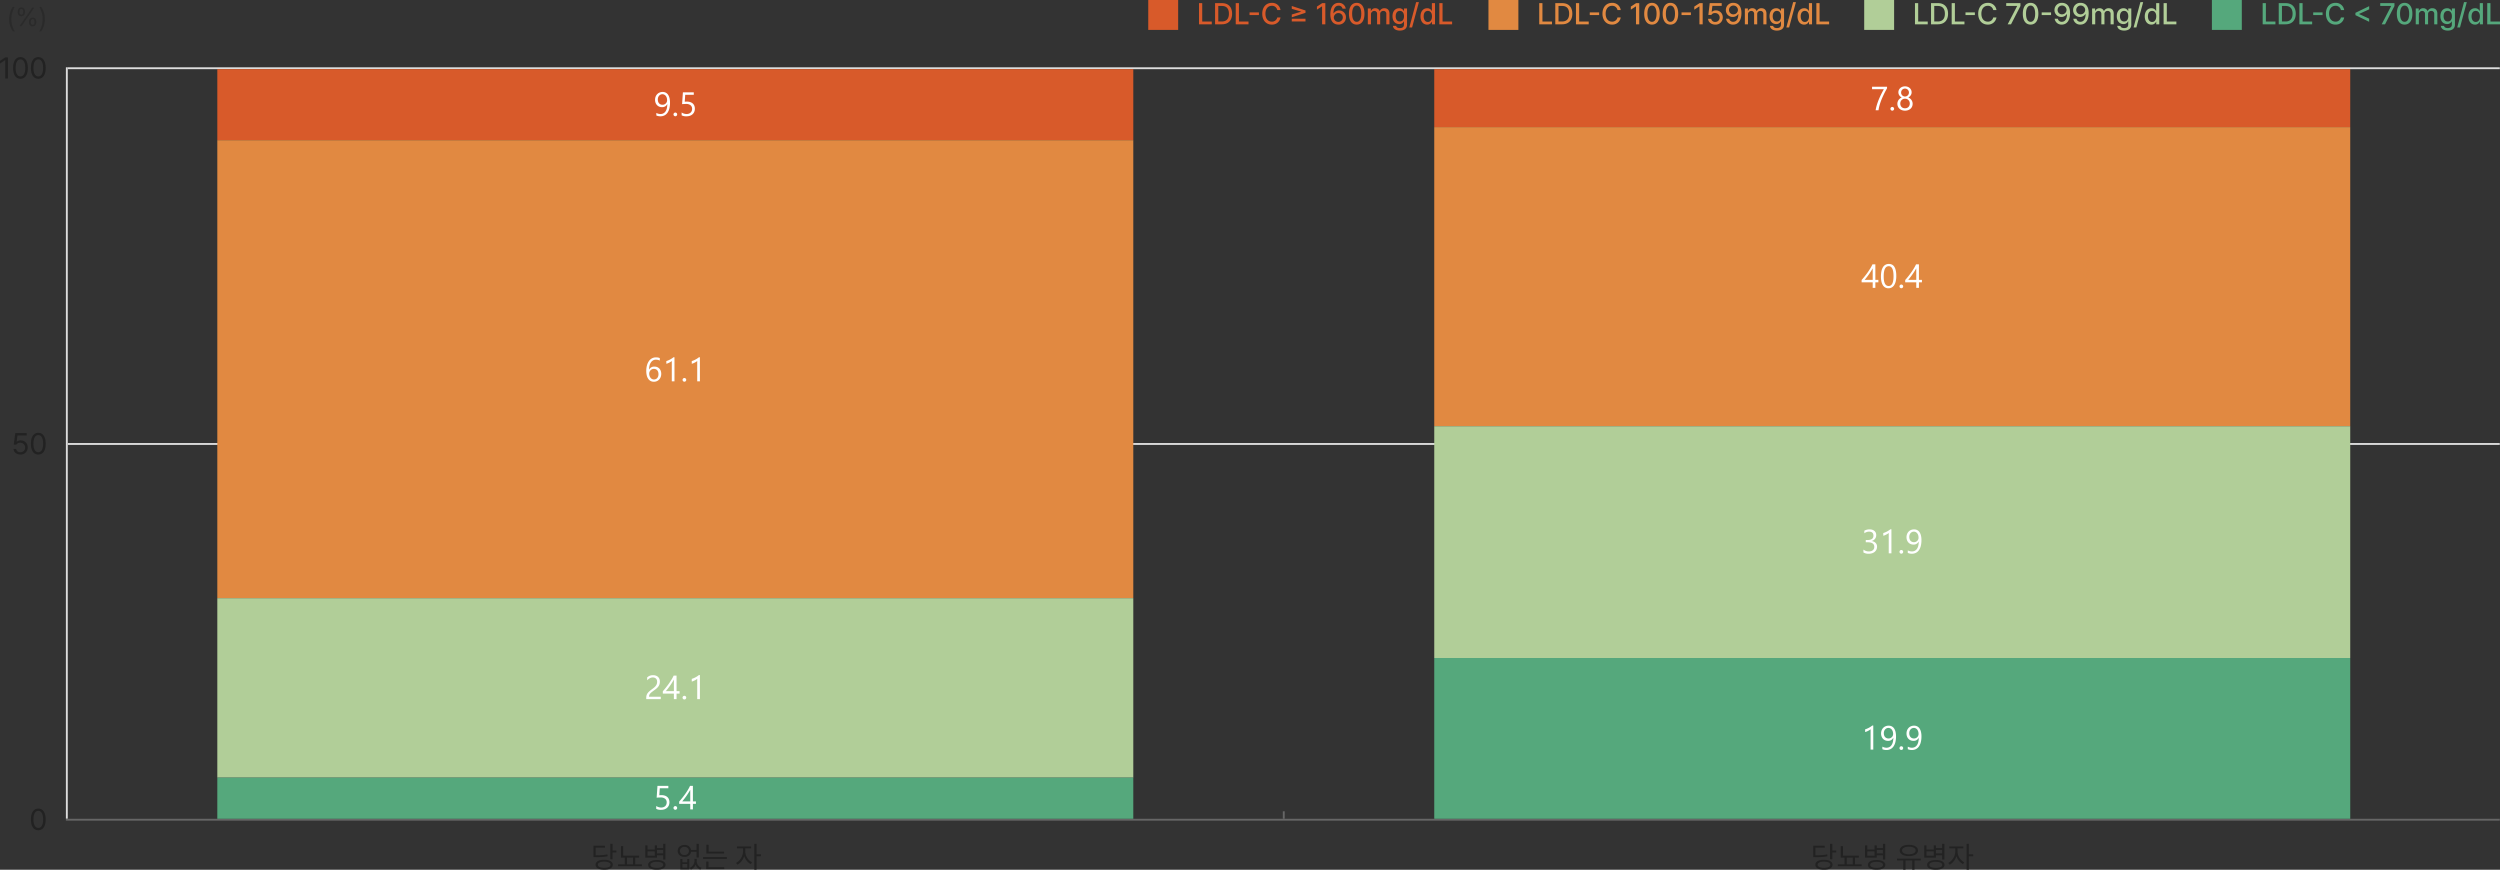
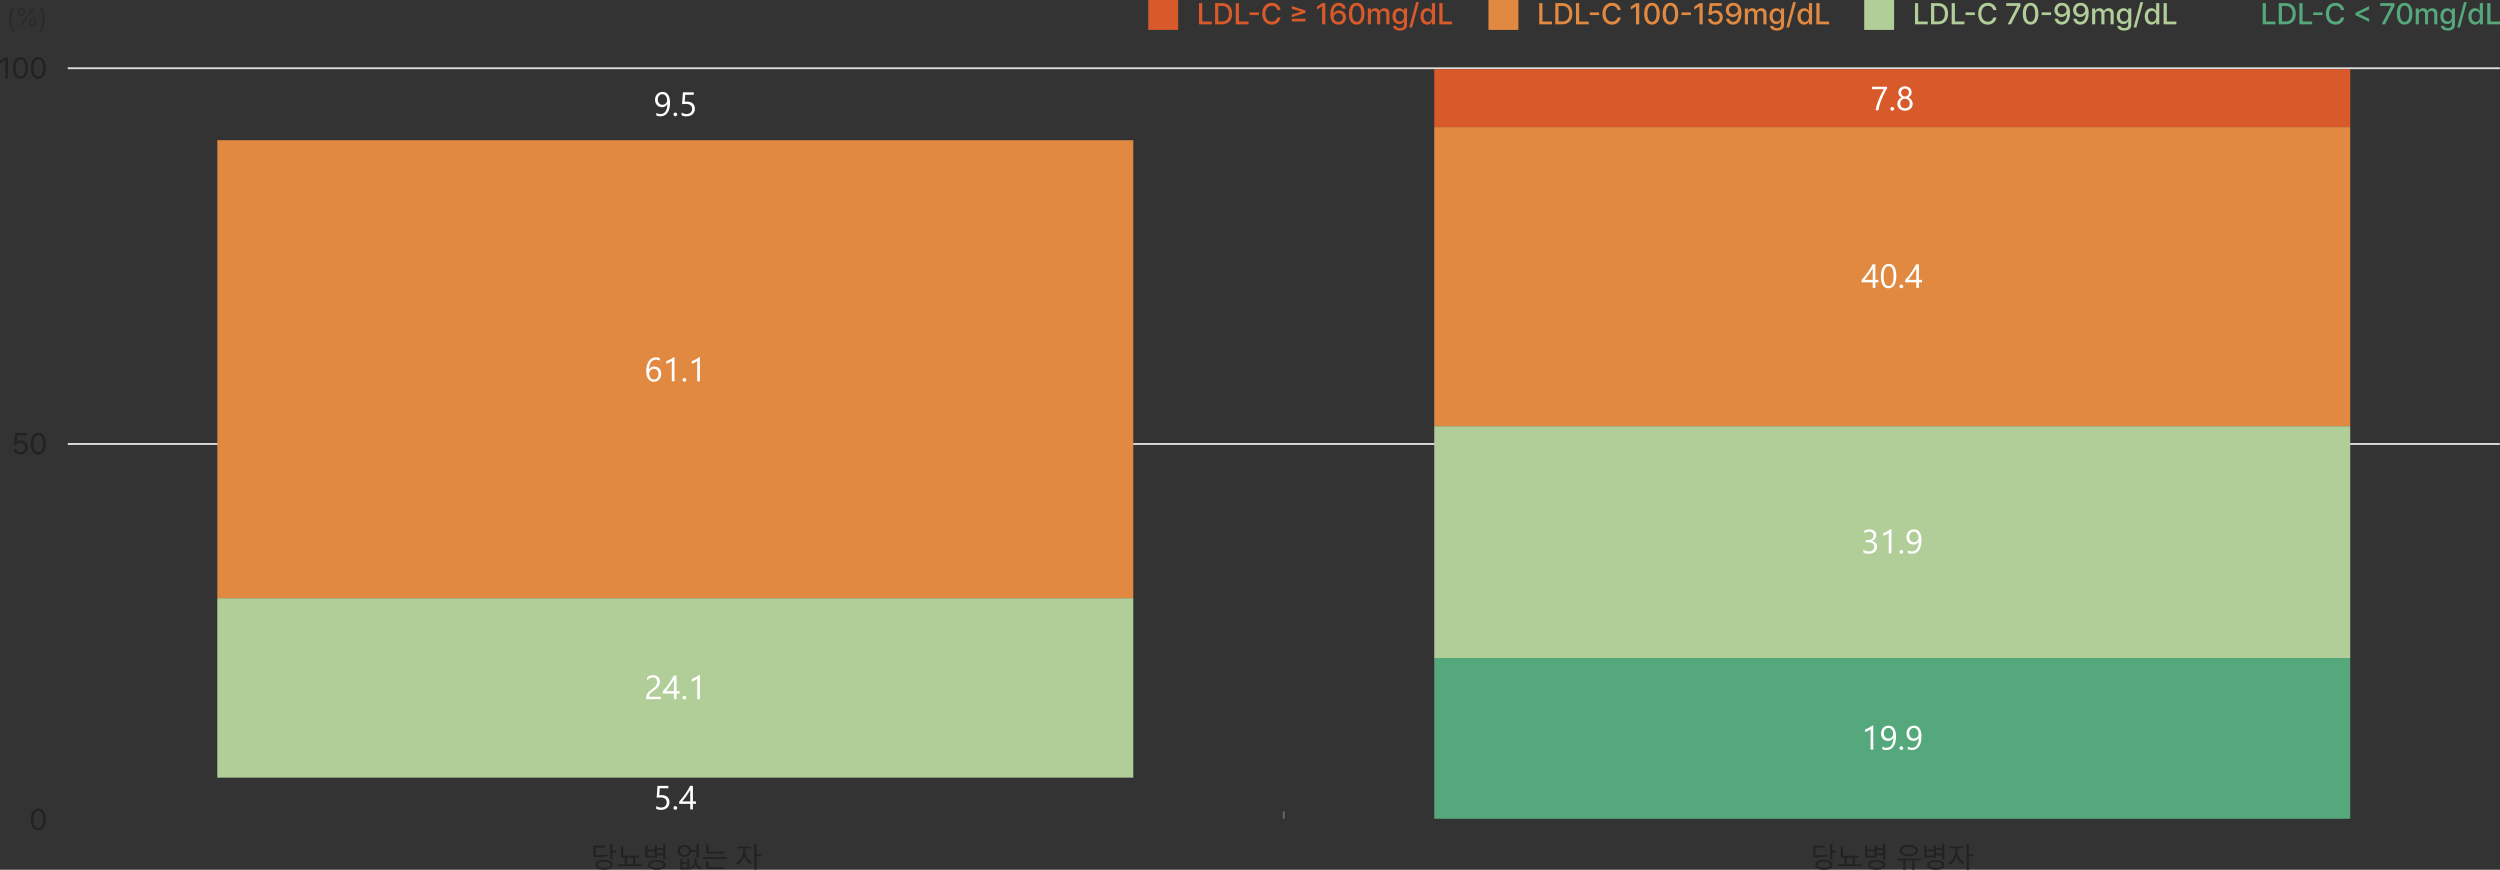
<svg xmlns="http://www.w3.org/2000/svg" width="1337.367" height="465.266" viewBox="0 0 1337.367 465.266">
  <rect x="0" y="0" width="1337.367" height="465.266" fill="#333333" stroke="none" />
  <path id="패스_60228" data-name="패스 60228" d="M11.438-12.625H10.2v8.3h1.234V-7.969h2.078V-9H11.438ZM6.969-4.062c-2.844,0-4.609.984-4.609,2.641,0,1.688,1.766,2.656,4.609,2.656,2.828,0,4.578-.969,4.578-2.656C11.547-3.078,9.8-4.062,6.969-4.062Zm0,1.016c2.078-.016,3.391.609,3.391,1.625C10.359-.391,9.047.25,6.969.25,4.875.25,3.563-.391,3.563-1.422,3.563-2.437,4.875-3.062,6.969-3.047Zm.406-8.516H1.2v6.094H2.281a30.854,30.854,0,0,0,6.547-.469L8.7-6.953a29.992,29.992,0,0,1-6.3.484v-4.078H7.375ZM25.641-6.25h-8.5v-5.109H15.922v6.141h2.031v3.594H14.391v1H27.109v-1H23.578V-5.219h2.063ZM19.172-1.625V-5.219h3.188v3.594ZM30.141-11.766H28.922v6.531h6.3V-6.469H38.5V-4.2h1.234v-8.422H38.5v2.281H35.219v-1.422h-1.2v2.234H30.141Zm0,5.531V-8.547h3.875v2.313Zm4.984,2.3c-2.891.016-4.656.953-4.656,2.609,0,1.625,1.766,2.563,4.656,2.563S39.781.3,39.781-1.328C39.781-2.984,38.016-3.922,35.125-3.937Zm0,.969c2.125,0,3.438.609,3.438,1.641,0,1-1.312,1.594-3.437,1.594s-3.453-.594-3.437-1.594C31.672-2.359,33-2.969,35.125-2.969Zm.094-4.516V-9.344H38.5v1.859ZM48.828-4.469H47.672V1.078H52.5V-4.469H51.359v1.734H48.828Zm0,4.578V-1.8h2.531V.109Zm7.641-3.484V-4.562H55.25v1.188A4.011,4.011,0,0,1,52.688.25l.641.938a4.707,4.707,0,0,0,2.516-2.656,4.42,4.42,0,0,0,2.547,2.656L59.031.25A3.822,3.822,0,0,1,56.469-3.375ZM49.891-12c-2.109,0-3.609,1.3-3.609,3.188,0,1.906,1.5,3.2,3.609,3.2a3.342,3.342,0,0,0,3.563-2.719h2.891v3.063h1.234v-7.359H56.344v3.281H53.438A3.339,3.339,0,0,0,49.891-12Zm0,1.031A2.2,2.2,0,0,1,52.3-8.812a2.214,2.214,0,0,1-2.406,2.188,2.233,2.233,0,0,1-2.437-2.187A2.219,2.219,0,0,1,49.891-10.969ZM71.125-8.406h-8.3v-3.7H61.609v4.688h9.516Zm1.469,2.875H59.875v1H72.594ZM71.2-.094H62.75V-3.109H61.531V.922H71.2ZM82.438-8.359v-1.812h3.125v-1.016H78v1.016h3.234v1.813A7.285,7.285,0,0,1,77.5-2.375l.75.969a7.975,7.975,0,0,0,3.594-4.641,7.354,7.354,0,0,0,3.5,4.3l.7-.969A6.675,6.675,0,0,1,82.438-8.359Zm6.047-4.266H87.266V1.266h1.219V-5.953h2.328V-7H88.484Z" transform="translate(316.25 464)" fill="#222" />
  <path id="패스_60229" data-name="패스 60229" d="M-32.055-12.625h-1.234v8.3h1.234V-7.969h2.078V-9h-2.078Zm-4.469,8.563c-2.844,0-4.609.984-4.609,2.641,0,1.688,1.766,2.656,4.609,2.656,2.828,0,4.578-.969,4.578-2.656C-31.945-3.078-33.7-4.062-36.523-4.062Zm0,1.016c2.078-.016,3.391.609,3.391,1.625,0,1.031-1.312,1.672-3.391,1.672-2.094,0-3.406-.641-3.406-1.672C-39.93-2.437-38.617-3.062-36.523-3.047Zm.406-8.516h-6.172v6.094h1.078a30.854,30.854,0,0,0,6.547-.469l-.125-1.016a29.992,29.992,0,0,1-6.3.484v-4.078h4.969ZM-17.852-6.25h-8.5v-5.109H-27.57v6.141h2.031v3.594H-29.1v1h12.719v-1h-3.531V-5.219h2.063ZM-24.32-1.625V-5.219h3.188v3.594Zm10.969-10.141H-14.57v6.531h6.3V-6.469h3.281V-4.2h1.234v-8.422H-4.992v2.281H-8.273v-1.422h-1.2v2.234h-3.875Zm0,5.531V-8.547h3.875v2.313Zm4.984,2.3c-2.891.016-4.656.953-4.656,2.609,0,1.625,1.766,2.563,4.656,2.563S-3.711.3-3.711-1.328C-3.711-2.984-5.477-3.922-8.367-3.937Zm0,.969c2.125,0,3.438.609,3.438,1.641,0,1-1.312,1.594-3.437,1.594S-11.82-.328-11.8-1.328C-11.82-2.359-10.492-2.969-8.367-2.969Zm.094-4.516V-9.344h3.281v1.859ZM15.273-4.7H2.555v1.016h3.3V1.266H7.117V-3.687H10.68V1.266h1.234V-3.687h3.359ZM8.883-12.062c-2.922,0-4.891,1.172-4.891,3.031,0,1.844,1.969,3.016,4.891,3,2.922.016,4.891-1.156,4.891-3C13.773-10.891,11.8-12.062,8.883-12.062Zm0,1c2.156,0,3.641.8,3.641,2.031S11.039-7.016,8.883-7.016c-2.172,0-3.641-.781-3.625-2.016C5.242-10.266,6.711-11.062,8.883-11.062Zm9.438-.7H17.1v6.531h6.3V-6.469H26.68V-4.2h1.234v-8.422H26.68v2.281H23.4v-1.422H22.2v2.234H18.32Zm0,5.531V-8.547H22.2v2.313Zm4.984,2.3c-2.891.016-4.656.953-4.656,2.609,0,1.625,1.766,2.563,4.656,2.563S27.961.3,27.961-1.328C27.961-2.984,26.2-3.922,23.3-3.937Zm0,.969c2.125,0,3.438.609,3.438,1.641,0,1-1.312,1.594-3.437,1.594s-3.453-.594-3.437-1.594C19.852-2.359,21.18-2.969,23.3-2.969ZM23.4-7.484V-9.344H26.68v1.859ZM34.93-8.359v-1.812h3.125v-1.016H30.492v1.016h3.234v1.813a7.285,7.285,0,0,1-3.734,5.984l.75.969a7.975,7.975,0,0,0,3.594-4.641,7.354,7.354,0,0,0,3.5,4.3l.7-.969A6.675,6.675,0,0,1,34.93-8.359Zm6.047-4.266H39.758V1.266h1.219V-5.953H43.3V-7H40.977Z" transform="translate(1012.25 464)" fill="#222" />
  <path id="패스_60224" data-name="패스 60224" d="M-21.016-11.312h-1.422L-25.25-9.437v1.422l2.75-1.828h.063V0h1.422ZM-14.3.156c2.5,0,3.953-2.109,3.953-5.812,0-3.672-1.469-5.812-3.953-5.812S-18.25-9.328-18.25-5.656C-18.25-1.953-16.812.156-14.3.156Zm0-1.25c-1.641,0-2.594-1.641-2.594-4.562s.969-4.594,2.594-4.594,2.578,1.672,2.578,4.594S-12.672-1.094-14.3-1.094ZM-4.766.156c2.5,0,3.953-2.109,3.953-5.812,0-3.672-1.469-5.812-3.953-5.812S-8.719-9.328-8.719-5.656C-8.719-1.953-7.281.156-4.766.156Zm0-1.25c-1.641,0-2.594-1.641-2.594-4.562s.969-4.594,2.594-4.594,2.578,1.672,2.578,4.594S-3.141-1.094-4.766-1.094Z" transform="translate(25.25 42)" fill="#222" />
  <path id="패스_60226" data-name="패스 60226" d="M-14.328.156a3.716,3.716,0,0,0,3.906-3.766,3.658,3.658,0,0,0-3.75-3.8,3.454,3.454,0,0,0-2.062.656h-.109l.422-3.312h4.953v-1.25h-6.125l-.8,6.188h1.359a2.182,2.182,0,0,1,2.109-1.016A2.531,2.531,0,0,1-11.8-3.578a2.447,2.447,0,0,1-2.531,2.5,2.177,2.177,0,0,1-2.312-1.766H-18C-17.922-1.109-16.375.156-14.328.156Zm9.563,0c2.5,0,3.953-2.109,3.953-5.812,0-3.672-1.469-5.812-3.953-5.812S-8.719-9.328-8.719-5.656C-8.719-1.953-7.281.156-4.766.156Zm0-1.25c-1.641,0-2.594-1.641-2.594-4.562s.969-4.594,2.594-4.594,2.578,1.672,2.578,4.594S-3.141-1.094-4.766-1.094Z" transform="translate(25.25 243)" fill="#222" />
  <path id="패스_60227" data-name="패스 60227" d="M-4.766.156c2.5,0,3.953-2.109,3.953-5.812,0-3.672-1.469-5.812-3.953-5.812S-8.719-9.328-8.719-5.656C-8.719-1.953-7.281.156-4.766.156Zm0-1.25c-1.641,0-2.594-1.641-2.594-4.562s.969-4.594,2.594-4.594,2.578,1.672,2.578,4.594S-3.141-1.094-4.766-1.094Z" transform="translate(25.25 444)" fill="#222" />
  <path id="패스_60225" data-name="패스 60225" d="M-20.371-3.773A11.363,11.363,0,0,0-18.4,2.789h1.039a13.182,13.182,0,0,1-1.791-6.562,13.127,13.127,0,0,1,1.791-6.549H-18.4A11.287,11.287,0,0,0-20.371-3.773ZM-13.822-5.3c1.271,0,1.982-.957,1.982-2.379,0-1.395-.684-2.365-1.982-2.365-1.258,0-1.982.971-1.982,2.365C-15.8-6.262-15.107-5.3-13.822-5.3Zm0-.848c-.656,0-.984-.6-.984-1.531s.328-1.518.984-1.518c.7-.014.984.6.984,1.518S-13.152-6.152-13.822-6.152ZM-7.779.137C-6.521.15-5.811-.82-5.811-2.229s-.684-2.379-1.969-2.379c-1.258,0-2,.971-1.982,2.379C-9.775-.82-9.064.15-7.779.137Zm0-.848c-.67,0-1-.6-1-1.518s.342-1.518,1-1.531c.684-.014.971.6.971,1.531S-7.123-.711-7.779-.711ZM-14.834,0h1.107l6.809-9.9H-8.025Zm13.59-3.773a11.287,11.287,0,0,0-1.969-6.549H-4.252A13.127,13.127,0,0,1-2.461-3.773,13.182,13.182,0,0,1-4.252,2.789h1.039A11.363,11.363,0,0,0-1.244-3.773Z" transform="translate(25.25 14)" fill="#222" opacity="0.5" />
-   <rect id="사각형_13359" data-name="사각형 13359" width="1" height="402" transform="translate(35.25 36)" fill="#ddd" />
  <rect id="사각형_13360" data-name="사각형 13360" width="1301" height="1" transform="translate(36.25 36)" fill="#ddd" />
  <rect id="사각형_13361" data-name="사각형 13361" width="1301" height="1" transform="translate(36.25 237)" fill="#ddd" />
-   <rect id="사각형_13362" data-name="사각형 13362" width="1302" height="1" transform="translate(35.25 438)" fill="#666" />
  <rect id="사각형_13364" data-name="사각형 13364" width="1" height="4" transform="translate(686.25 434)" fill="#666" />
-   <rect id="사각형_13366" data-name="사각형 13366" width="490" height="38" transform="translate(116.25 37)" fill="#d85a2a" />
  <rect id="사각형_13371" data-name="사각형 13371" width="490" height="245" transform="translate(116.25 75)" fill="#e18941" />
  <rect id="사각형_13372" data-name="사각형 13372" width="490" height="96" transform="translate(116.25 320)" fill="#b1ce98" />
-   <rect id="사각형_13373" data-name="사각형 13373" width="490" height="22" transform="translate(116.25 416)" fill="#55a87c" />
  <path id="패스_60238" data-name="패스 60238" d="M1.156,0H7.984V-1.484H2.875v-9.828H1.156ZM13.422,0c3.438,0,5.438-2.141,5.438-5.672,0-3.516-2-5.641-5.328-5.641H9.75V0ZM11.469-1.5V-9.812h1.953c2.469,0,3.734,1.484,3.734,4.141C17.156-3,15.891-1.5,13.328-1.5ZM20.8,0h6.828V-1.484H22.516v-9.828H20.8ZM33.2-6.375H28.188v1.438H33.2Zm9.813-1.25H44.75a4.461,4.461,0,0,0-4.672-3.844c-2.937,0-5.094,2.188-5.094,5.813,0,3.609,2.141,5.813,5.094,5.813a4.5,4.5,0,0,0,4.672-3.8l-1.734-.016a2.813,2.813,0,0,1-2.922,2.234c-1.937,0-3.406-1.484-3.406-4.234,0-2.734,1.453-4.234,3.406-4.234A2.8,2.8,0,0,1,43.016-7.625Zm7.766,2.734,7.344,3.547V-3.031L52.766-5.469v-.094L58.125-8V-9.7L50.781-6.141ZM64.828,0h1.8l5.031-9.781v-1.531H64.047v1.469h5.828v.094ZM77.086.156c2.609,0,4.156-2.109,4.156-5.812,0-3.672-1.562-5.812-4.156-5.812S72.93-9.328,72.93-5.656C72.93-1.953,74.461.156,77.086.156Zm0-1.484c-1.531,0-2.437-1.5-2.437-4.328,0-2.812.922-4.359,2.438-4.359s2.438,1.547,2.438,4.359C79.523-2.828,78.617-1.328,77.086-1.328ZM83.039,0h1.672V-5.234a1.8,1.8,0,0,1,1.734-1.922,1.464,1.464,0,0,1,1.547,1.531V0h1.656V-5.406a1.608,1.608,0,0,1,1.688-1.75A1.477,1.477,0,0,1,92.93-5.531V0H94.6V-5.687c0-1.937-1.094-2.906-2.625-2.906a2.618,2.618,0,0,0-2.547,1.5h-.094a2.288,2.288,0,0,0-2.281-1.5,2.308,2.308,0,0,0-2.312,1.5h-.094V-8.484H83.039ZM100.18,3.359c2.188,0,3.828-1,3.828-3.172V-8.484h-1.625v1.375h-.109A2.612,2.612,0,0,0,99.8-8.594c-2.047,0-3.562,1.563-3.562,4.266s1.547,4.2,3.547,4.2a2.558,2.558,0,0,0,2.469-1.422h.109V.125c0,1.328-.844,1.891-2.172,1.891-1.109,0-1.859-.391-2.016-1.187h-1.7C96.633,2.406,98.039,3.359,100.18,3.359ZM100.164-1.5c-1.453,0-2.219-1.141-2.219-2.8,0-1.625.734-2.875,2.219-2.875,1.438,0,2.219,1.156,2.219,2.875C102.383-2.547,101.586-1.5,100.164-1.5Zm10.188-10.344h-1.484L105.227,1.7h1.484ZM114.758.172a2.609,2.609,0,0,0,2.469-1.5h.125V0h1.625V-11.312H117.3v4.2h-.078a2.567,2.567,0,0,0-2.453-1.484c-2.047,0-3.562,1.609-3.562,4.375C111.211-1.484,112.711.172,114.758.172Zm.375-1.422c-1.453,0-2.219-1.3-2.219-3,0-1.672.734-2.922,2.219-2.922,1.438,0,2.219,1.156,2.219,2.922C117.352-2.469,116.555-1.25,115.133-1.25ZM121.289,0h6.828V-1.484h-5.109v-9.828h-1.719Z" transform="translate(1209.25 13)" fill="#55a87c" />
  <path id="패스_60239" data-name="패스 60239" d="M1.156,0H7.984V-1.484H2.875v-9.828H1.156ZM13.422,0c3.438,0,5.438-2.141,5.438-5.672,0-3.516-2-5.641-5.328-5.641H9.75V0ZM11.469-1.5V-9.812h1.953c2.469,0,3.734,1.484,3.734,4.141C17.156-3,15.891-1.5,13.328-1.5ZM20.8,0h6.828V-1.484H22.516v-9.828H20.8ZM33.2-6.375H28.188v1.438H33.2Zm9.813-1.25H44.75a4.461,4.461,0,0,0-4.672-3.844c-2.937,0-5.094,2.188-5.094,5.813,0,3.609,2.141,5.813,5.094,5.813a4.5,4.5,0,0,0,4.672-3.8l-1.734-.016a2.813,2.813,0,0,1-2.922,2.234c-1.937,0-3.406-1.484-3.406-4.234,0-2.734,1.453-4.234,3.406-4.234A2.8,2.8,0,0,1,43.016-7.625ZM50.75,0h1.8l5.031-9.781v-1.531H49.969v1.469H55.8v.094ZM63.008.156c2.609,0,4.156-2.109,4.156-5.812,0-3.672-1.562-5.812-4.156-5.812s-4.156,2.141-4.156,5.813C58.852-1.953,60.383.156,63.008.156Zm0-1.484c-1.531,0-2.437-1.5-2.437-4.328,0-2.812.922-4.359,2.438-4.359s2.438,1.547,2.438,4.359C65.445-2.828,64.539-1.328,63.008-1.328ZM73.961-6.375H68.945v1.438h5.016Zm5.891-5.094a3.791,3.791,0,0,0-4.062,3.828,3.608,3.608,0,0,0,3.656,3.719,3.374,3.374,0,0,0,2.891-1.531h.141c-.016,2.578-1.031,4.109-2.781,4.109a2.05,2.05,0,0,1-2.109-1.625h-1.7A3.626,3.626,0,0,0,79.7.156c2.719,0,4.422-2.25,4.422-6.219C84.117-10.2,81.93-11.453,79.852-11.469Zm0,1.438a2.371,2.371,0,0,1,2.391,2.344A2.412,2.412,0,0,1,79.82-5.328a2.3,2.3,0,0,1-2.359-2.344A2.345,2.345,0,0,1,79.852-10.031Zm9.969-1.437a3.791,3.791,0,0,0-4.062,3.828,3.608,3.608,0,0,0,3.656,3.719A3.374,3.374,0,0,0,92.3-5.453h.141c-.016,2.578-1.031,4.109-2.781,4.109a2.05,2.05,0,0,1-2.109-1.625h-1.7A3.626,3.626,0,0,0,89.664.156c2.719,0,4.422-2.25,4.422-6.219C94.086-10.2,91.9-11.453,89.82-11.469Zm0,1.438a2.371,2.371,0,0,1,2.391,2.344,2.412,2.412,0,0,1-2.422,2.359A2.3,2.3,0,0,1,87.43-7.672,2.345,2.345,0,0,1,89.82-10.031ZM95.914,0h1.672V-5.234A1.8,1.8,0,0,1,99.32-7.156a1.464,1.464,0,0,1,1.547,1.531V0h1.656V-5.406a1.608,1.608,0,0,1,1.688-1.75A1.477,1.477,0,0,1,105.8-5.531V0h1.672V-5.687c0-1.937-1.094-2.906-2.625-2.906a2.618,2.618,0,0,0-2.547,1.5h-.094a2.288,2.288,0,0,0-2.281-1.5,2.308,2.308,0,0,0-2.312,1.5h-.094V-8.484H95.914Zm17.141,3.359c2.188,0,3.828-1,3.828-3.172V-8.484h-1.625v1.375h-.109a2.612,2.612,0,0,0-2.469-1.484c-2.047,0-3.562,1.563-3.562,4.266s1.547,4.2,3.547,4.2a2.558,2.558,0,0,0,2.469-1.422h.109V.125c0,1.328-.844,1.891-2.172,1.891-1.109,0-1.859-.391-2.016-1.187h-1.7C109.508,2.406,110.914,3.359,113.055,3.359ZM113.039-1.5c-1.453,0-2.219-1.141-2.219-2.8,0-1.625.734-2.875,2.219-2.875,1.438,0,2.219,1.156,2.219,2.875C115.258-2.547,114.461-1.5,113.039-1.5Zm10.188-10.344h-1.484L118.1,1.7h1.484ZM127.633.172a2.609,2.609,0,0,0,2.469-1.5h.125V0h1.625V-11.312H130.18v4.2H130.1a2.567,2.567,0,0,0-2.453-1.484c-2.047,0-3.562,1.609-3.562,4.375C124.086-1.484,125.586.172,127.633.172Zm.375-1.422c-1.453,0-2.219-1.3-2.219-3,0-1.672.734-2.922,2.219-2.922,1.438,0,2.219,1.156,2.219,2.922C130.227-2.469,129.43-1.25,128.008-1.25ZM134.164,0h6.828V-1.484h-5.109v-9.828h-1.719Z" transform="translate(1023.25 13)" fill="#b1ce98" />
  <path id="패스_60240" data-name="패스 60240" d="M1.156,0H7.984V-1.484H2.875v-9.828H1.156ZM13.422,0c3.438,0,5.438-2.141,5.438-5.672,0-3.516-2-5.641-5.328-5.641H9.75V0ZM11.469-1.5V-9.812h1.953c2.469,0,3.734,1.484,3.734,4.141C17.156-3,15.891-1.5,13.328-1.5ZM20.8,0h6.828V-1.484H22.516v-9.828H20.8ZM33.2-6.375H28.188v1.438H33.2Zm9.813-1.25H44.75a4.461,4.461,0,0,0-4.672-3.844c-2.937,0-5.094,2.188-5.094,5.813,0,3.609,2.141,5.813,5.094,5.813a4.5,4.5,0,0,0,4.672-3.8l-1.734-.016a2.813,2.813,0,0,1-2.922,2.234c-1.937,0-3.406-1.484-3.406-4.234,0-2.734,1.453-4.234,3.406-4.234A2.8,2.8,0,0,1,43.016-7.625Zm11.641-3.687H52.969L50.156-9.469v1.641l2.7-1.766h.063V0h1.734ZM61.469.156c2.609,0,4.156-2.109,4.156-5.812,0-3.672-1.562-5.812-4.156-5.812s-4.156,2.141-4.156,5.813C57.313-1.953,58.844.156,61.469.156Zm0-1.484c-1.531,0-2.437-1.5-2.437-4.328,0-2.812.922-4.359,2.438-4.359s2.438,1.547,2.438,4.359C63.906-2.828,63-1.328,61.469-1.328ZM71.344.156c2.609,0,4.156-2.109,4.156-5.812,0-3.672-1.562-5.812-4.156-5.812s-4.156,2.141-4.156,5.813C67.188-1.953,68.719.156,71.344.156Zm0-1.484c-1.531,0-2.437-1.5-2.437-4.328,0-2.812.922-4.359,2.438-4.359s2.438,1.547,2.438,4.359C73.781-2.828,72.875-1.328,71.344-1.328ZM82.3-6.375H77.281v1.438H82.3Zm6.3-4.937H86.906L84.094-9.469v1.641l2.7-1.766h.063V0h1.734ZM95.313.156a3.782,3.782,0,0,0,4.031-3.828,3.621,3.621,0,0,0-3.7-3.766,3.134,3.134,0,0,0-2.125.766h-.109l.375-3.172h4.984v-1.469H92.359l-.734,6.3H93.25a2.071,2.071,0,0,1,1.984-1,2.345,2.345,0,0,1,2.438,2.391,2.278,2.278,0,0,1-2.359,2.344,2.022,2.022,0,0,1-2.156-1.672H91.484C91.563-1.156,93.172.156,95.313.156Zm9.75-11.625A3.791,3.791,0,0,0,101-7.641a3.608,3.608,0,0,0,3.656,3.719,3.374,3.374,0,0,0,2.891-1.531h.141c-.016,2.578-1.031,4.109-2.781,4.109A2.05,2.05,0,0,1,102.8-2.969h-1.7A3.626,3.626,0,0,0,104.906.156c2.719,0,4.422-2.25,4.422-6.219C109.328-10.2,107.141-11.453,105.063-11.469Zm0,1.438a2.371,2.371,0,0,1,2.391,2.344,2.412,2.412,0,0,1-2.422,2.359,2.3,2.3,0,0,1-2.359-2.344A2.345,2.345,0,0,1,105.063-10.031ZM111.156,0h1.672V-5.234a1.8,1.8,0,0,1,1.734-1.922,1.464,1.464,0,0,1,1.547,1.531V0h1.656V-5.406a1.608,1.608,0,0,1,1.688-1.75,1.477,1.477,0,0,1,1.594,1.625V0h1.672V-5.687c0-1.937-1.094-2.906-2.625-2.906a2.618,2.618,0,0,0-2.547,1.5h-.094a2.288,2.288,0,0,0-2.281-1.5,2.308,2.308,0,0,0-2.312,1.5h-.094V-8.484h-1.609ZM128.3,3.359c2.188,0,3.828-1,3.828-3.172V-8.484H130.5v1.375h-.109a2.612,2.612,0,0,0-2.469-1.484c-2.047,0-3.562,1.563-3.562,4.266s1.547,4.2,3.547,4.2a2.558,2.558,0,0,0,2.469-1.422h.109V.125c0,1.328-.844,1.891-2.172,1.891-1.109,0-1.859-.391-2.016-1.187h-1.7C124.75,2.406,126.156,3.359,128.3,3.359ZM128.281-1.5c-1.453,0-2.219-1.141-2.219-2.8,0-1.625.734-2.875,2.219-2.875,1.438,0,2.219,1.156,2.219,2.875C130.5-2.547,129.7-1.5,128.281-1.5Zm10.188-10.344h-1.484L133.344,1.7h1.484ZM142.875.172a2.609,2.609,0,0,0,2.469-1.5h.125V0h1.625V-11.312h-1.672v4.2h-.078a2.567,2.567,0,0,0-2.453-1.484c-2.047,0-3.562,1.609-3.562,4.375C139.328-1.484,140.828.172,142.875.172Zm.375-1.422c-1.453,0-2.219-1.3-2.219-3,0-1.672.734-2.922,2.219-2.922,1.438,0,2.219,1.156,2.219,2.922C145.469-2.469,144.672-1.25,143.25-1.25ZM149.406,0h6.828V-1.484h-5.109v-9.828h-1.719Z" transform="translate(822.25 13)" fill="#e18941" />
  <path id="패스_60241" data-name="패스 60241" d="M1.156,0H7.984V-1.484H2.875v-9.828H1.156ZM13.422,0c3.438,0,5.438-2.141,5.438-5.672,0-3.516-2-5.641-5.328-5.641H9.75V0ZM11.469-1.5V-9.812h1.953c2.469,0,3.734,1.484,3.734,4.141C17.156-3,15.891-1.5,13.328-1.5ZM20.8,0h6.828V-1.484H22.516v-9.828H20.8ZM33.2-6.375H28.188v1.438H33.2Zm9.813-1.25H44.75a4.461,4.461,0,0,0-4.672-3.844c-2.937,0-5.094,2.188-5.094,5.813,0,3.609,2.141,5.813,5.094,5.813a4.5,4.5,0,0,0,4.672-3.8l-1.734-.016a2.813,2.813,0,0,1-2.922,2.234c-1.937,0-3.406-1.484-3.406-4.234,0-2.734,1.453-4.234,3.406-4.234A2.8,2.8,0,0,1,43.016-7.625Zm7.766,6.109h7.344V-2.969H50.781Zm7.344-4.625v-1.25L50.781-9.8v1.516L55.75-6.8v.063l-4.969,1.5v1.5Zm10.609-5.172H67.047L64.234-9.469v1.641l2.7-1.766H67V0h1.734ZM75.7.156A3.793,3.793,0,0,0,79.75-3.7a3.6,3.6,0,0,0-3.641-3.719A3.381,3.381,0,0,0,73.2-5.891h-.125c0-2.547,1.016-4.078,2.766-4.078a2.025,2.025,0,0,1,2.094,1.594h1.7a3.622,3.622,0,0,0-3.8-3.094c-2.719,0-4.422,2.25-4.422,6.188C71.422-1.094,73.609.141,75.7.156Zm-.016-1.437a2.4,2.4,0,0,1-2.406-2.375,2.419,2.419,0,0,1,2.453-2.359,2.3,2.3,0,0,1,2.344,2.344A2.352,2.352,0,0,1,75.688-1.281ZM85.516.156c2.609,0,4.156-2.109,4.156-5.812,0-3.672-1.562-5.812-4.156-5.812s-4.156,2.141-4.156,5.813C81.359-1.953,82.891.156,85.516.156Zm0-1.484c-1.531,0-2.437-1.5-2.437-4.328,0-2.812.922-4.359,2.438-4.359s2.438,1.547,2.438,4.359C87.953-2.828,87.047-1.328,85.516-1.328ZM91.469,0h1.672V-5.234a1.8,1.8,0,0,1,1.734-1.922,1.464,1.464,0,0,1,1.547,1.531V0h1.656V-5.406a1.608,1.608,0,0,1,1.688-1.75,1.477,1.477,0,0,1,1.594,1.625V0h1.672V-5.687c0-1.937-1.094-2.906-2.625-2.906a2.618,2.618,0,0,0-2.547,1.5h-.094a2.288,2.288,0,0,0-2.281-1.5,2.308,2.308,0,0,0-2.312,1.5h-.094V-8.484H91.469Zm17.141,3.359c2.188,0,3.828-1,3.828-3.172V-8.484h-1.625v1.375H110.7a2.612,2.612,0,0,0-2.469-1.484c-2.047,0-3.562,1.563-3.562,4.266s1.547,4.2,3.547,4.2a2.558,2.558,0,0,0,2.469-1.422h.109V.125c0,1.328-.844,1.891-2.172,1.891-1.109,0-1.859-.391-2.016-1.187h-1.7C105.063,2.406,106.469,3.359,108.609,3.359ZM108.594-1.5c-1.453,0-2.219-1.141-2.219-2.8,0-1.625.734-2.875,2.219-2.875,1.438,0,2.219,1.156,2.219,2.875C110.813-2.547,110.016-1.5,108.594-1.5Zm10.188-10.344H117.3L113.656,1.7h1.484ZM123.188.172a2.609,2.609,0,0,0,2.469-1.5h.125V0h1.625V-11.312h-1.672v4.2h-.078A2.567,2.567,0,0,0,123.2-8.594c-2.047,0-3.562,1.609-3.562,4.375C119.641-1.484,121.141.172,123.188.172Zm.375-1.422c-1.453,0-2.219-1.3-2.219-3,0-1.672.734-2.922,2.219-2.922,1.438,0,2.219,1.156,2.219,2.922C125.781-2.469,124.984-1.25,123.563-1.25ZM129.719,0h6.828V-1.484h-5.109v-9.828h-1.719Z" transform="translate(640.25 13)" fill="#d85a2a" />
-   <rect id="사각형_12606" data-name="사각형 12606" width="16" height="16" transform="translate(1183.25)" fill="#55a87c" />
  <rect id="사각형_13368" data-name="사각형 13368" width="16" height="16" transform="translate(997.25)" fill="#b1ce98" />
  <rect id="사각형_13369" data-name="사각형 13369" width="16" height="16" transform="translate(796.25)" fill="#e18941" />
  <rect id="사각형_13370" data-name="사각형 13370" width="16" height="16" transform="translate(614.25)" fill="#d85a2a" />
  <path id="패스_60233" data-name="패스 60233" d="M-2.83-7.058a12.554,12.554,0,0,1-.343,3.081,6.872,6.872,0,0,1-1,2.285A4.435,4.435,0,0,1-5.783-.268,4.663,4.663,0,0,1-7.945.22a5.179,5.179,0,0,1-2.2-.439V-1.6a4.479,4.479,0,0,0,2.232.589,3.242,3.242,0,0,0,1.525-.352A3.158,3.158,0,0,0-5.247-2.386a5.027,5.027,0,0,0,.712-1.657A9.354,9.354,0,0,0-4.289-6.3h-.035A2.879,2.879,0,0,1-7.137-4.676a3.782,3.782,0,0,1-1.485-.286A3.4,3.4,0,0,1-9.791-5.77a3.7,3.7,0,0,1-.765-1.244A4.466,4.466,0,0,1-10.828-8.6a4.634,4.634,0,0,1,.3-1.705,3.974,3.974,0,0,1,.844-1.332A3.775,3.775,0,0,1-8.4-12.507a4.2,4.2,0,0,1,1.622-.308,3.59,3.59,0,0,1,1.683.382,3.373,3.373,0,0,1,1.235,1.116A5.515,5.515,0,0,1-3.094-9.51,10.312,10.312,0,0,1-2.83-7.058ZM-4.386-8.35a4.388,4.388,0,0,0-.189-1.327A3.213,3.213,0,0,0-5.1-10.7a2.346,2.346,0,0,0-.8-.659A2.2,2.2,0,0,0-6.9-11.593a2.282,2.282,0,0,0-.967.207,2.324,2.324,0,0,0-.778.58,2.77,2.77,0,0,0-.519.888A3.225,3.225,0,0,0-9.352-8.8a3.686,3.686,0,0,0,.18,1.2,2.5,2.5,0,0,0,.514.892,2.22,2.22,0,0,0,.8.558,2.714,2.714,0,0,0,1.042.193,2.387,2.387,0,0,0,.945-.189,2.5,2.5,0,0,0,.773-.51,2.349,2.349,0,0,0,.519-.756A2.324,2.324,0,0,0-4.386-8.35ZM.009.193A.933.933,0,0,1-.681-.1.955.955,0,0,1-.967-.791a.969.969,0,0,1,.286-.7.926.926,0,0,1,.69-.294.95.95,0,0,1,.7.294.962.962,0,0,1,.29.7A.947.947,0,0,1,.712-.1.958.958,0,0,1,.009.193ZM10.468-3.85a4.242,4.242,0,0,1-.316,1.67A3.651,3.651,0,0,1,9.25-.9,4.034,4.034,0,0,1,7.84-.07,5.517,5.517,0,0,1,6,.22a5.074,5.074,0,0,1-2.61-.527V-1.837a4.8,4.8,0,0,0,2.628.826,3.556,3.556,0,0,0,1.235-.2,2.744,2.744,0,0,0,.936-.562,2.408,2.408,0,0,0,.593-.87,2.945,2.945,0,0,0,.207-1.116,2.391,2.391,0,0,0-.826-1.929,3.623,3.623,0,0,0-2.4-.7q-.255,0-.536.009t-.562.022q-.281.013-.549.031t-.488.044L4.061-12.6H9.888v1.3H5.309L5.054-7.6q.281-.018.6-.031t.563-.013a5.656,5.656,0,0,1,1.793.264,3.8,3.8,0,0,1,1.34.751,3.151,3.151,0,0,1,.835,1.2A4.2,4.2,0,0,1,10.468-3.85Z" transform="translate(361.25 62)" fill="#fff" />
  <path id="패스_60232" data-name="패스 60232" d="M-7.523-4a4.669,4.669,0,0,1-.3,1.7A4.078,4.078,0,0,1-8.648-.967a3.691,3.691,0,0,1-1.257.875A3.98,3.98,0,0,1-11.487.22a3.6,3.6,0,0,1-1.7-.4,3.6,3.6,0,0,1-1.274-1.138,5.459,5.459,0,0,1-.8-1.815,9.833,9.833,0,0,1-.272-2.417,11.358,11.358,0,0,1,.365-2.984,7.249,7.249,0,0,1,1.037-2.294A4.781,4.781,0,0,1-12.507-12.3a4.345,4.345,0,0,1,2.118-.519,5.1,5.1,0,0,1,2.092.36v1.362a4.442,4.442,0,0,0-2.057-.5,3.065,3.065,0,0,0-1.521.378,3.492,3.492,0,0,0-1.16,1.068,5.209,5.209,0,0,0-.743,1.666,8.45,8.45,0,0,0-.259,2.171H-14a3.027,3.027,0,0,1,2.874-1.573,3.783,3.783,0,0,1,1.49.281,3.216,3.216,0,0,1,1.134.8,3.581,3.581,0,0,1,.725,1.226A4.667,4.667,0,0,1-7.523-4ZM-9-3.814A3.922,3.922,0,0,0-9.167-5a2.574,2.574,0,0,0-.479-.9,2.065,2.065,0,0,0-.769-.567,2.588,2.588,0,0,0-1.037-.2,2.428,2.428,0,0,0-.993.2,2.473,2.473,0,0,0-.791.549,2.545,2.545,0,0,0-.523.809,2.561,2.561,0,0,0-.189.98A3.909,3.909,0,0,0-13.764-2.9a3.144,3.144,0,0,0,.519.989,2.466,2.466,0,0,0,.8.664,2.173,2.173,0,0,0,1.024.242,2.345,2.345,0,0,0,.993-.207,2.216,2.216,0,0,0,.765-.576,2.665,2.665,0,0,0,.492-.883A3.5,3.5,0,0,0-9-3.814ZM-.439,0H-1.881V-10.89a3.336,3.336,0,0,1-.488.382,7.951,7.951,0,0,1-.721.426q-.4.211-.844.4A6.132,6.132,0,0,1-4.8-9.4v-1.459a8.379,8.379,0,0,0,1.006-.356q.532-.224,1.046-.5t.971-.58a7.71,7.71,0,0,0,.791-.593h.545Zm5.3.193A.933.933,0,0,1,4.17-.1a.955.955,0,0,1-.286-.694.969.969,0,0,1,.286-.7.926.926,0,0,1,.69-.294.95.95,0,0,1,.7.294.962.962,0,0,1,.29.7.947.947,0,0,1-.29.694A.958.958,0,0,1,4.86.193ZM13.166,0H11.725V-10.89a3.336,3.336,0,0,1-.488.382,7.951,7.951,0,0,1-.721.426q-.4.211-.844.4a6.132,6.132,0,0,1-.866.29v-1.459a8.379,8.379,0,0,0,1.006-.356q.532-.224,1.046-.5t.971-.58a7.71,7.71,0,0,0,.791-.593h.545Z" transform="translate(361.25 204)" fill="#fff" />
  <path id="패스_60231" data-name="패스 60231" d="M-9.721-9.3A2.606,2.606,0,0,0-9.9-10.31a2,2,0,0,0-.492-.716,2.017,2.017,0,0,0-.734-.426,2.874,2.874,0,0,0-.914-.141,3.023,3.023,0,0,0-.826.114,4.016,4.016,0,0,0-.787.316,4.839,4.839,0,0,0-.738.483,5.333,5.333,0,0,0-.664.624V-11.6a4.309,4.309,0,0,1,1.358-.9,4.781,4.781,0,0,1,1.833-.312,4.424,4.424,0,0,1,1.433.224,3.285,3.285,0,0,1,1.143.655,3.027,3.027,0,0,1,.76,1.063,3.587,3.587,0,0,1,.277,1.45,4.973,4.973,0,0,1-.171,1.354,4.186,4.186,0,0,1-.519,1.143A5.513,5.513,0,0,1-9.817-5.9a12.387,12.387,0,0,1-1.239,1q-.888.633-1.463,1.081a6.469,6.469,0,0,0-.914.839,2.436,2.436,0,0,0-.475.782,2.734,2.734,0,0,0-.136.9H-7.77V0h-7.778V-.624a5.2,5.2,0,0,1,.176-1.424,3.7,3.7,0,0,1,.58-1.169,6.487,6.487,0,0,1,1.059-1.107q.655-.554,1.6-1.248a10.141,10.141,0,0,0,1.147-.94,4.889,4.889,0,0,0,.743-.9,3.22,3.22,0,0,0,.4-.91A3.922,3.922,0,0,0-9.721-9.3ZM.668-12.6V-4.28H2.285v1.318H.668V0H-.756V-2.962H-6.68V-4.21q.826-.932,1.67-1.991T-3.4-8.35q.769-1.09,1.424-2.175A19.88,19.88,0,0,0-.87-12.6ZM-5.054-4.28h4.3v-6.17Q-1.415-9.3-2-8.394T-3.125-6.75q-.532.738-1.015,1.336T-5.054-4.28ZM4.86.193A.933.933,0,0,1,4.17-.1a.955.955,0,0,1-.286-.694.969.969,0,0,1,.286-.7.926.926,0,0,1,.69-.294.95.95,0,0,1,.7.294.962.962,0,0,1,.29.7.947.947,0,0,1-.29.694A.958.958,0,0,1,4.86.193ZM13.166,0H11.725V-10.89a3.336,3.336,0,0,1-.488.382,7.951,7.951,0,0,1-.721.426q-.4.211-.844.4a6.132,6.132,0,0,1-.866.29v-1.459a8.379,8.379,0,0,0,1.006-.356q.532-.224,1.046-.5t.971-.58a7.71,7.71,0,0,0,.791-.593h.545Z" transform="translate(361.25 374)" fill="#fff" />
  <path id="패스_60230" data-name="패스 60230" d="M-3.138-3.85a4.242,4.242,0,0,1-.316,1.67A3.651,3.651,0,0,1-4.355-.9,4.034,4.034,0,0,1-5.766-.07,5.517,5.517,0,0,1-7.6.22a5.074,5.074,0,0,1-2.61-.527V-1.837a4.8,4.8,0,0,0,2.628.826,3.556,3.556,0,0,0,1.235-.2,2.744,2.744,0,0,0,.936-.562,2.408,2.408,0,0,0,.593-.87,2.945,2.945,0,0,0,.207-1.116A2.391,2.391,0,0,0-5.44-5.691a3.623,3.623,0,0,0-2.4-.7q-.255,0-.536.009t-.562.022q-.281.013-.549.031t-.488.044l.431-6.319h5.827v1.3H-8.3l-.255,3.7q.281-.018.6-.031t.563-.013A5.656,5.656,0,0,1-5.6-7.383a3.8,3.8,0,0,1,1.34.751,3.151,3.151,0,0,1,.835,1.2A4.2,4.2,0,0,1-3.138-3.85ZM.009.193A.933.933,0,0,1-.681-.1.955.955,0,0,1-.967-.791a.969.969,0,0,1,.286-.7.926.926,0,0,1,.69-.294.95.95,0,0,1,.7.294.962.962,0,0,1,.29.7A.947.947,0,0,1,.712-.1.958.958,0,0,1,.009.193ZM9.422-12.6V-4.28h1.617v1.318H9.422V0H8V-2.962H2.074V-4.21Q2.9-5.142,3.744-6.2T5.357-8.35q.769-1.09,1.424-2.175a19.88,19.88,0,0,0,1.1-2.079ZM3.7-4.28H8v-6.17Q7.339-9.3,6.75-8.394T5.629-6.75Q5.1-6.012,4.614-5.414T3.7-4.28Z" transform="translate(361.25 433)" fill="#fff" />
  <rect id="사각형_13374" data-name="사각형 13374" width="490" height="31" transform="translate(767.25 37)" fill="#d85a2a" />
  <path id="패스_60234" data-name="패스 60234" d="M-2.777-11.769q-.29.5-.7,1.248t-.866,1.679q-.457.932-.932,2t-.888,2.215q-.413,1.143-.725,2.316A17.229,17.229,0,0,0-7.339,0H-8.886A17.526,17.526,0,0,1-8.4-2.3q.33-1.173.747-2.3t.883-2.175Q-6.3-7.822-5.862-8.7t.8-1.551q.365-.672.584-1.05h-6.319v-1.3h8.016ZM.009.193A.933.933,0,0,1-.681-.1.955.955,0,0,1-.967-.791a.969.969,0,0,1,.286-.7.926.926,0,0,1,.69-.294.95.95,0,0,1,.7.294.962.962,0,0,1,.29.7A.947.947,0,0,1,.712-.1.958.958,0,0,1,.009.193ZM2.742-3.516A3.353,3.353,0,0,1,2.9-4.522a3.645,3.645,0,0,1,.453-.945,3.746,3.746,0,0,1,.729-.8,3.478,3.478,0,0,1,.989-.571,3.737,3.737,0,0,1-1.3-1.173A2.775,2.775,0,0,1,3.287-9.6a3.06,3.06,0,0,1,.268-1.283A3.091,3.091,0,0,1,4.3-11.9a3.433,3.433,0,0,1,1.125-.672,4.006,4.006,0,0,1,1.406-.242,3.967,3.967,0,0,1,1.415.246,3.494,3.494,0,0,1,1.125.677,3.038,3.038,0,0,1,.738,1.02A3.082,3.082,0,0,1,10.371-9.6a2.775,2.775,0,0,1-.483,1.586A3.783,3.783,0,0,1,8.6-6.838a3.447,3.447,0,0,1,.976.571,3.8,3.8,0,0,1,.725.8,3.645,3.645,0,0,1,.453.945,3.354,3.354,0,0,1,.158,1.006A3.743,3.743,0,0,1,10.617-2,3.378,3.378,0,0,1,9.778-.831a3.875,3.875,0,0,1-1.292.76A4.829,4.829,0,0,1,6.829.2,4.765,4.765,0,0,1,5.186-.07a3.934,3.934,0,0,1-1.292-.76A3.4,3.4,0,0,1,3.045-2,3.7,3.7,0,0,1,2.742-3.516Zm1.564-.123a2.977,2.977,0,0,0,.18,1.063A2.293,2.293,0,0,0,5-1.767a2.225,2.225,0,0,0,.8.514,2.889,2.889,0,0,0,1.042.18,2.744,2.744,0,0,0,1.02-.185,2.376,2.376,0,0,0,.8-.519,2.332,2.332,0,0,0,.527-.809,2.828,2.828,0,0,0,.189-1.055,2.694,2.694,0,0,0-.18-.989,2.475,2.475,0,0,0-.514-.813,2.415,2.415,0,0,0-.8-.554,2.6,2.6,0,0,0-1.046-.2,2.63,2.63,0,0,0-1.006.189,2.408,2.408,0,0,0-.8.527,2.442,2.442,0,0,0-.532.809A2.69,2.69,0,0,0,4.307-3.639Zm.448-5.845a2.1,2.1,0,0,0,.163.831,2.093,2.093,0,0,0,.448.668,2.106,2.106,0,0,0,.664.448,2.024,2.024,0,0,0,.809.163,2.009,2.009,0,0,0,.813-.167,2.1,2.1,0,0,0,.664-.453,2.194,2.194,0,0,0,.448-.668,2.03,2.03,0,0,0,.167-.822,2.155,2.155,0,0,0-.163-.844A2.065,2.065,0,0,0,8.323-11a2.077,2.077,0,0,0-.664-.444,2.078,2.078,0,0,0-.822-.163,2.1,2.1,0,0,0-.848.167,2.049,2.049,0,0,0-.659.453,1.979,1.979,0,0,0-.426.672A2.272,2.272,0,0,0,4.755-9.483Z" transform="translate(1012.25 59)" fill="#fff" />
  <rect id="사각형_13375" data-name="사각형 13375" width="490" height="160" transform="translate(767.25 68)" fill="#e18941" />
  <rect id="사각형_13376" data-name="사각형 13376" width="490" height="124" transform="translate(767.25 228)" fill="#b1ce98" />
  <rect id="사각형_13377" data-name="사각형 13377" width="490" height="86" transform="translate(767.25 352)" fill="#55a87c" />
  <path id="패스_60235" data-name="패스 60235" d="M-9.035-12.6V-4.28h1.617v1.318H-9.035V0h-1.424V-2.962h-5.924V-4.21q.826-.932,1.67-1.991T-13.1-8.35q.769-1.09,1.424-2.175a19.88,19.88,0,0,0,1.1-2.079ZM-14.757-4.28h4.3v-6.17q-.659,1.151-1.248,2.057T-12.828-6.75q-.532.738-1.015,1.336T-14.757-4.28ZM2.162-6.354a12.381,12.381,0,0,1-.286,2.8A6.533,6.533,0,0,1,1.05-1.49,3.718,3.718,0,0,1-.277-.215,3.633,3.633,0,0,1-2.065.22,3.393,3.393,0,0,1-3.757-.2,3.546,3.546,0,0,1-5.01-1.415a6.17,6.17,0,0,1-.773-1.964,12.146,12.146,0,0,1-.264-2.667A13.749,13.749,0,0,1-5.77-8.965a6.674,6.674,0,0,1,.813-2.123,3.619,3.619,0,0,1,1.332-1.292A3.739,3.739,0,0,1-1.8-12.814Q2.162-12.814,2.162-6.354ZM.686-6.214q0-5.379-2.558-5.379-2.7,0-2.7,5.476,0,5.106,2.646,5.106Q.686-1.011.686-6.214ZM4.86.193A.933.933,0,0,1,4.17-.1a.955.955,0,0,1-.286-.694.969.969,0,0,1,.286-.7.926.926,0,0,1,.69-.294.95.95,0,0,1,.7.294.962.962,0,0,1,.29.7.947.947,0,0,1-.29.694A.958.958,0,0,1,4.86.193Zm9.413-12.8V-4.28h1.617v1.318H14.273V0H12.85V-2.962H6.926V-4.21Q7.752-5.142,8.6-6.2T10.208-8.35q.769-1.09,1.424-2.175a19.88,19.88,0,0,0,1.1-2.079ZM8.552-4.28h4.3v-6.17Q12.19-9.3,11.6-8.394T10.481-6.75q-.532.738-1.015,1.336T8.552-4.28Z" transform="translate(1012.25 154)" fill="#fff" />
  <path id="패스_60236" data-name="패스 60236" d="M-8.13-3.568a3.674,3.674,0,0,1-.321,1.551,3.425,3.425,0,0,1-.905,1.2,4.178,4.178,0,0,1-1.4.769,5.67,5.67,0,0,1-1.8.272,5.236,5.236,0,0,1-2.865-.686V-2.013a4.592,4.592,0,0,0,2.918,1,3.965,3.965,0,0,0,1.191-.167,2.67,2.67,0,0,0,.914-.483,2.147,2.147,0,0,0,.589-.765,2.388,2.388,0,0,0,.207-1.011q0-2.47-3.516-2.47h-1.046V-7.128h.993q3.111,0,3.111-2.32,0-2.145-2.373-2.145a4.041,4.041,0,0,0-2.5.9v-1.4a5.476,5.476,0,0,1,2.865-.721,4.4,4.4,0,0,1,1.433.22,3.283,3.283,0,0,1,1.1.615,2.726,2.726,0,0,1,.708.949,2.93,2.93,0,0,1,.25,1.222,3.076,3.076,0,0,1-2.514,3.2v.035a3.976,3.976,0,0,1,1.187.312,3.166,3.166,0,0,1,.94.628,2.8,2.8,0,0,1,.62.91A2.9,2.9,0,0,1-8.13-3.568ZM-.439,0H-1.881V-10.89a3.336,3.336,0,0,1-.488.382,7.951,7.951,0,0,1-.721.426q-.4.211-.844.4A6.132,6.132,0,0,1-4.8-9.4v-1.459a8.379,8.379,0,0,0,1.006-.356q.532-.224,1.046-.5t.971-.58a7.71,7.71,0,0,0,.791-.593h.545Zm5.3.193A.933.933,0,0,1,4.17-.1a.955.955,0,0,1-.286-.694.969.969,0,0,1,.286-.7.926.926,0,0,1,.69-.294.95.95,0,0,1,.7.294.962.962,0,0,1,.29.7.947.947,0,0,1-.29.694A.958.958,0,0,1,4.86.193ZM15.627-7.058a12.554,12.554,0,0,1-.343,3.081,6.872,6.872,0,0,1-1,2.285A4.435,4.435,0,0,1,12.674-.268,4.663,4.663,0,0,1,10.512.22a5.179,5.179,0,0,1-2.2-.439V-1.6a4.479,4.479,0,0,0,2.232.589,3.242,3.242,0,0,0,1.525-.352A3.158,3.158,0,0,0,13.21-2.386a5.027,5.027,0,0,0,.712-1.657A9.354,9.354,0,0,0,14.168-6.3h-.035A2.879,2.879,0,0,1,11.32-4.676a3.782,3.782,0,0,1-1.485-.286A3.4,3.4,0,0,1,8.666-5.77,3.7,3.7,0,0,1,7.9-7.014,4.466,4.466,0,0,1,7.629-8.6a4.634,4.634,0,0,1,.3-1.705,3.974,3.974,0,0,1,.844-1.332,3.775,3.775,0,0,1,1.283-.866,4.2,4.2,0,0,1,1.622-.308,3.59,3.59,0,0,1,1.683.382A3.373,3.373,0,0,1,14.6-11.316a5.515,5.515,0,0,1,.765,1.806A10.312,10.312,0,0,1,15.627-7.058ZM14.071-8.35a4.388,4.388,0,0,0-.189-1.327,3.213,3.213,0,0,0-.523-1.024,2.346,2.346,0,0,0-.8-.659,2.2,2.2,0,0,0-1.006-.233,2.282,2.282,0,0,0-.967.207,2.324,2.324,0,0,0-.778.58,2.77,2.77,0,0,0-.519.888A3.225,3.225,0,0,0,9.105-8.8a3.686,3.686,0,0,0,.18,1.2A2.5,2.5,0,0,0,9.8-6.71a2.22,2.22,0,0,0,.8.558,2.714,2.714,0,0,0,1.042.193,2.387,2.387,0,0,0,.945-.189,2.5,2.5,0,0,0,.773-.51,2.349,2.349,0,0,0,.519-.756A2.324,2.324,0,0,0,14.071-8.35Z" transform="translate(1012.25 296)" fill="#fff" />
  <path id="패스_60237" data-name="패스 60237" d="M-10.143,0h-1.441V-10.89a3.336,3.336,0,0,1-.488.382,7.951,7.951,0,0,1-.721.426q-.4.211-.844.4a6.132,6.132,0,0,1-.866.29v-1.459A8.379,8.379,0,0,0-13.5-11.21q.532-.224,1.046-.5t.971-.58a7.71,7.71,0,0,0,.791-.593h.545ZM2.021-7.058a12.554,12.554,0,0,1-.343,3.081,6.872,6.872,0,0,1-1,2.285A4.435,4.435,0,0,1-.932-.268,4.663,4.663,0,0,1-3.094.22a5.179,5.179,0,0,1-2.2-.439V-1.6a4.479,4.479,0,0,0,2.232.589,3.242,3.242,0,0,0,1.525-.352A3.158,3.158,0,0,0-.4-2.386,5.027,5.027,0,0,0,.316-4.043,9.354,9.354,0,0,0,.563-6.3H.527A2.879,2.879,0,0,1-2.285-4.676a3.782,3.782,0,0,1-1.485-.286A3.4,3.4,0,0,1-4.939-5.77,3.7,3.7,0,0,1-5.7-7.014,4.466,4.466,0,0,1-5.977-8.6a4.634,4.634,0,0,1,.3-1.705,3.974,3.974,0,0,1,.844-1.332,3.775,3.775,0,0,1,1.283-.866,4.2,4.2,0,0,1,1.622-.308,3.59,3.59,0,0,1,1.683.382A3.373,3.373,0,0,1,.993-11.316,5.515,5.515,0,0,1,1.758-9.51,10.312,10.312,0,0,1,2.021-7.058ZM.466-8.35A4.388,4.388,0,0,0,.277-9.677,3.213,3.213,0,0,0-.246-10.7a2.346,2.346,0,0,0-.8-.659,2.2,2.2,0,0,0-1.006-.233,2.282,2.282,0,0,0-.967.207,2.324,2.324,0,0,0-.778.58,2.77,2.77,0,0,0-.519.888A3.225,3.225,0,0,0-4.5-8.8a3.686,3.686,0,0,0,.18,1.2,2.5,2.5,0,0,0,.514.892,2.22,2.22,0,0,0,.8.558,2.714,2.714,0,0,0,1.042.193,2.387,2.387,0,0,0,.945-.189,2.5,2.5,0,0,0,.773-.51,2.349,2.349,0,0,0,.519-.756A2.324,2.324,0,0,0,.466-8.35ZM4.86.193A.933.933,0,0,1,4.17-.1a.955.955,0,0,1-.286-.694.969.969,0,0,1,.286-.7.926.926,0,0,1,.69-.294.95.95,0,0,1,.7.294.962.962,0,0,1,.29.7.947.947,0,0,1-.29.694A.958.958,0,0,1,4.86.193ZM15.627-7.058a12.554,12.554,0,0,1-.343,3.081,6.872,6.872,0,0,1-1,2.285A4.435,4.435,0,0,1,12.674-.268,4.663,4.663,0,0,1,10.512.22a5.179,5.179,0,0,1-2.2-.439V-1.6a4.479,4.479,0,0,0,2.232.589,3.242,3.242,0,0,0,1.525-.352A3.158,3.158,0,0,0,13.21-2.386a5.027,5.027,0,0,0,.712-1.657A9.354,9.354,0,0,0,14.168-6.3h-.035A2.879,2.879,0,0,1,11.32-4.676a3.782,3.782,0,0,1-1.485-.286A3.4,3.4,0,0,1,8.666-5.77,3.7,3.7,0,0,1,7.9-7.014,4.466,4.466,0,0,1,7.629-8.6a4.634,4.634,0,0,1,.3-1.705,3.974,3.974,0,0,1,.844-1.332,3.775,3.775,0,0,1,1.283-.866,4.2,4.2,0,0,1,1.622-.308,3.59,3.59,0,0,1,1.683.382A3.373,3.373,0,0,1,14.6-11.316a5.515,5.515,0,0,1,.765,1.806A10.312,10.312,0,0,1,15.627-7.058ZM14.071-8.35a4.388,4.388,0,0,0-.189-1.327,3.213,3.213,0,0,0-.523-1.024,2.346,2.346,0,0,0-.8-.659,2.2,2.2,0,0,0-1.006-.233,2.282,2.282,0,0,0-.967.207,2.324,2.324,0,0,0-.778.58,2.77,2.77,0,0,0-.519.888A3.225,3.225,0,0,0,9.105-8.8a3.686,3.686,0,0,0,.18,1.2A2.5,2.5,0,0,0,9.8-6.71a2.22,2.22,0,0,0,.8.558,2.714,2.714,0,0,0,1.042.193,2.387,2.387,0,0,0,.945-.189,2.5,2.5,0,0,0,.773-.51,2.349,2.349,0,0,0,.519-.756A2.324,2.324,0,0,0,14.071-8.35Z" transform="translate(1012.25 401)" fill="#fff" />
</svg>